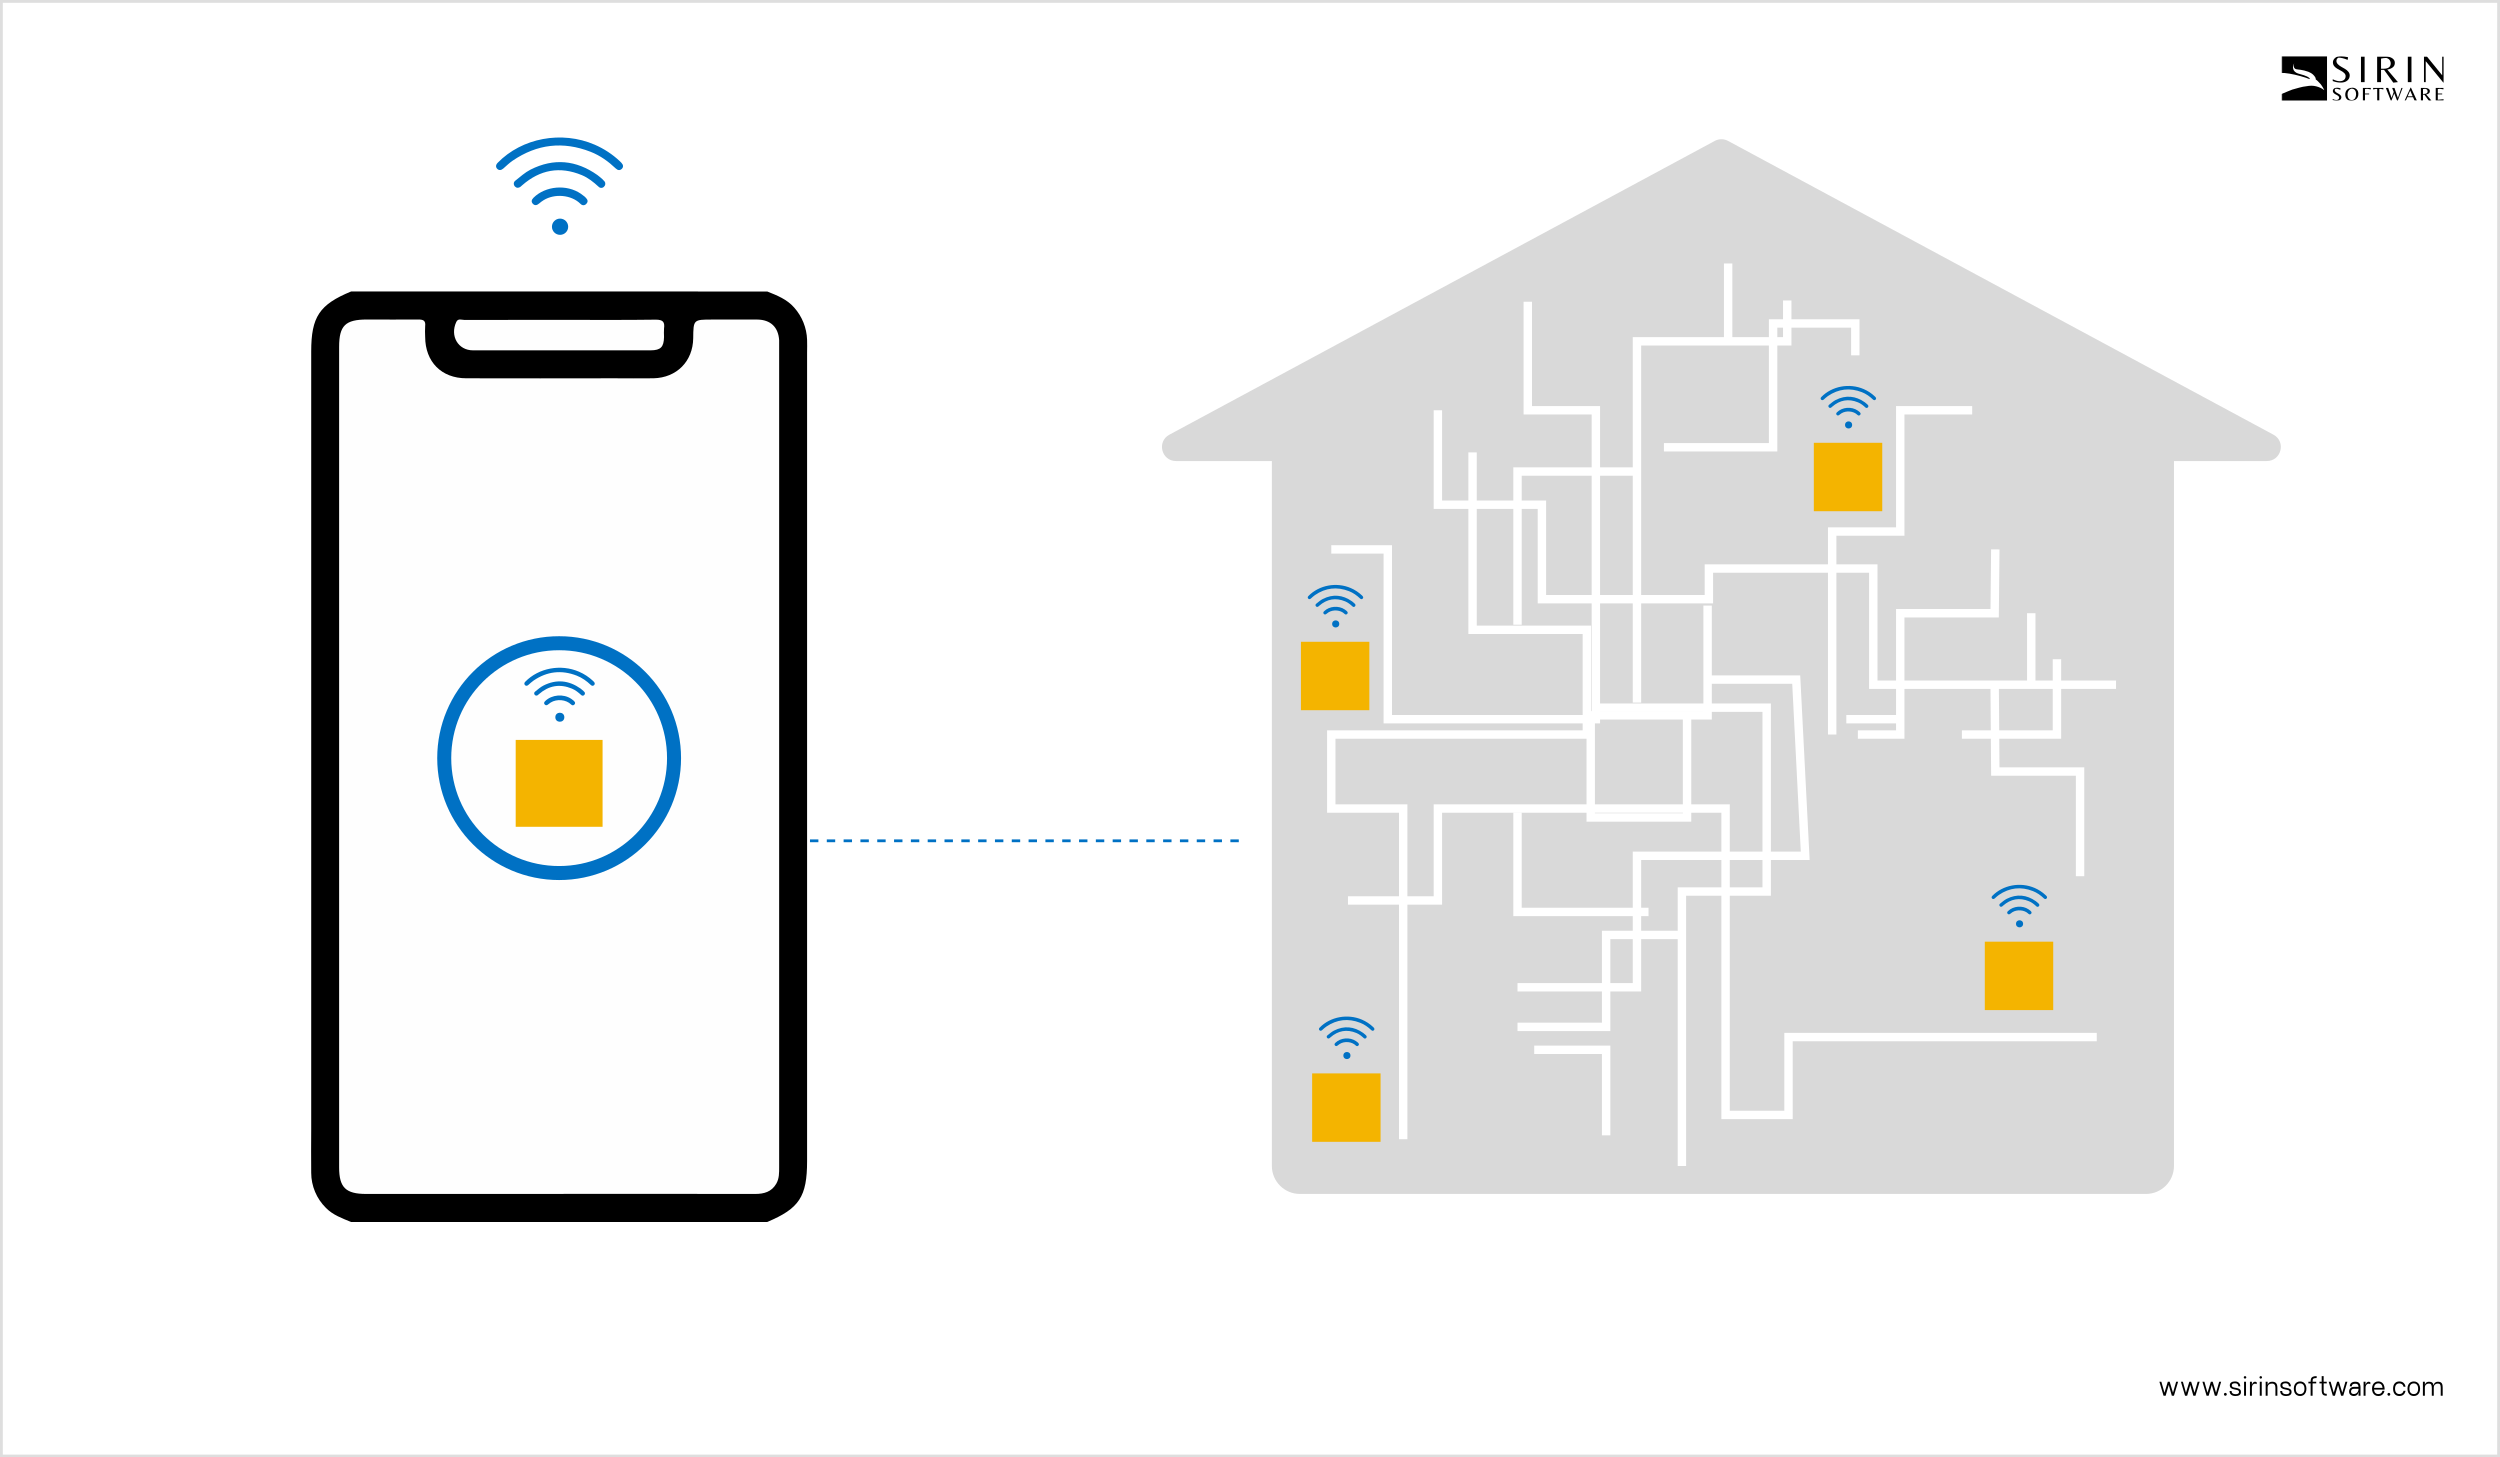
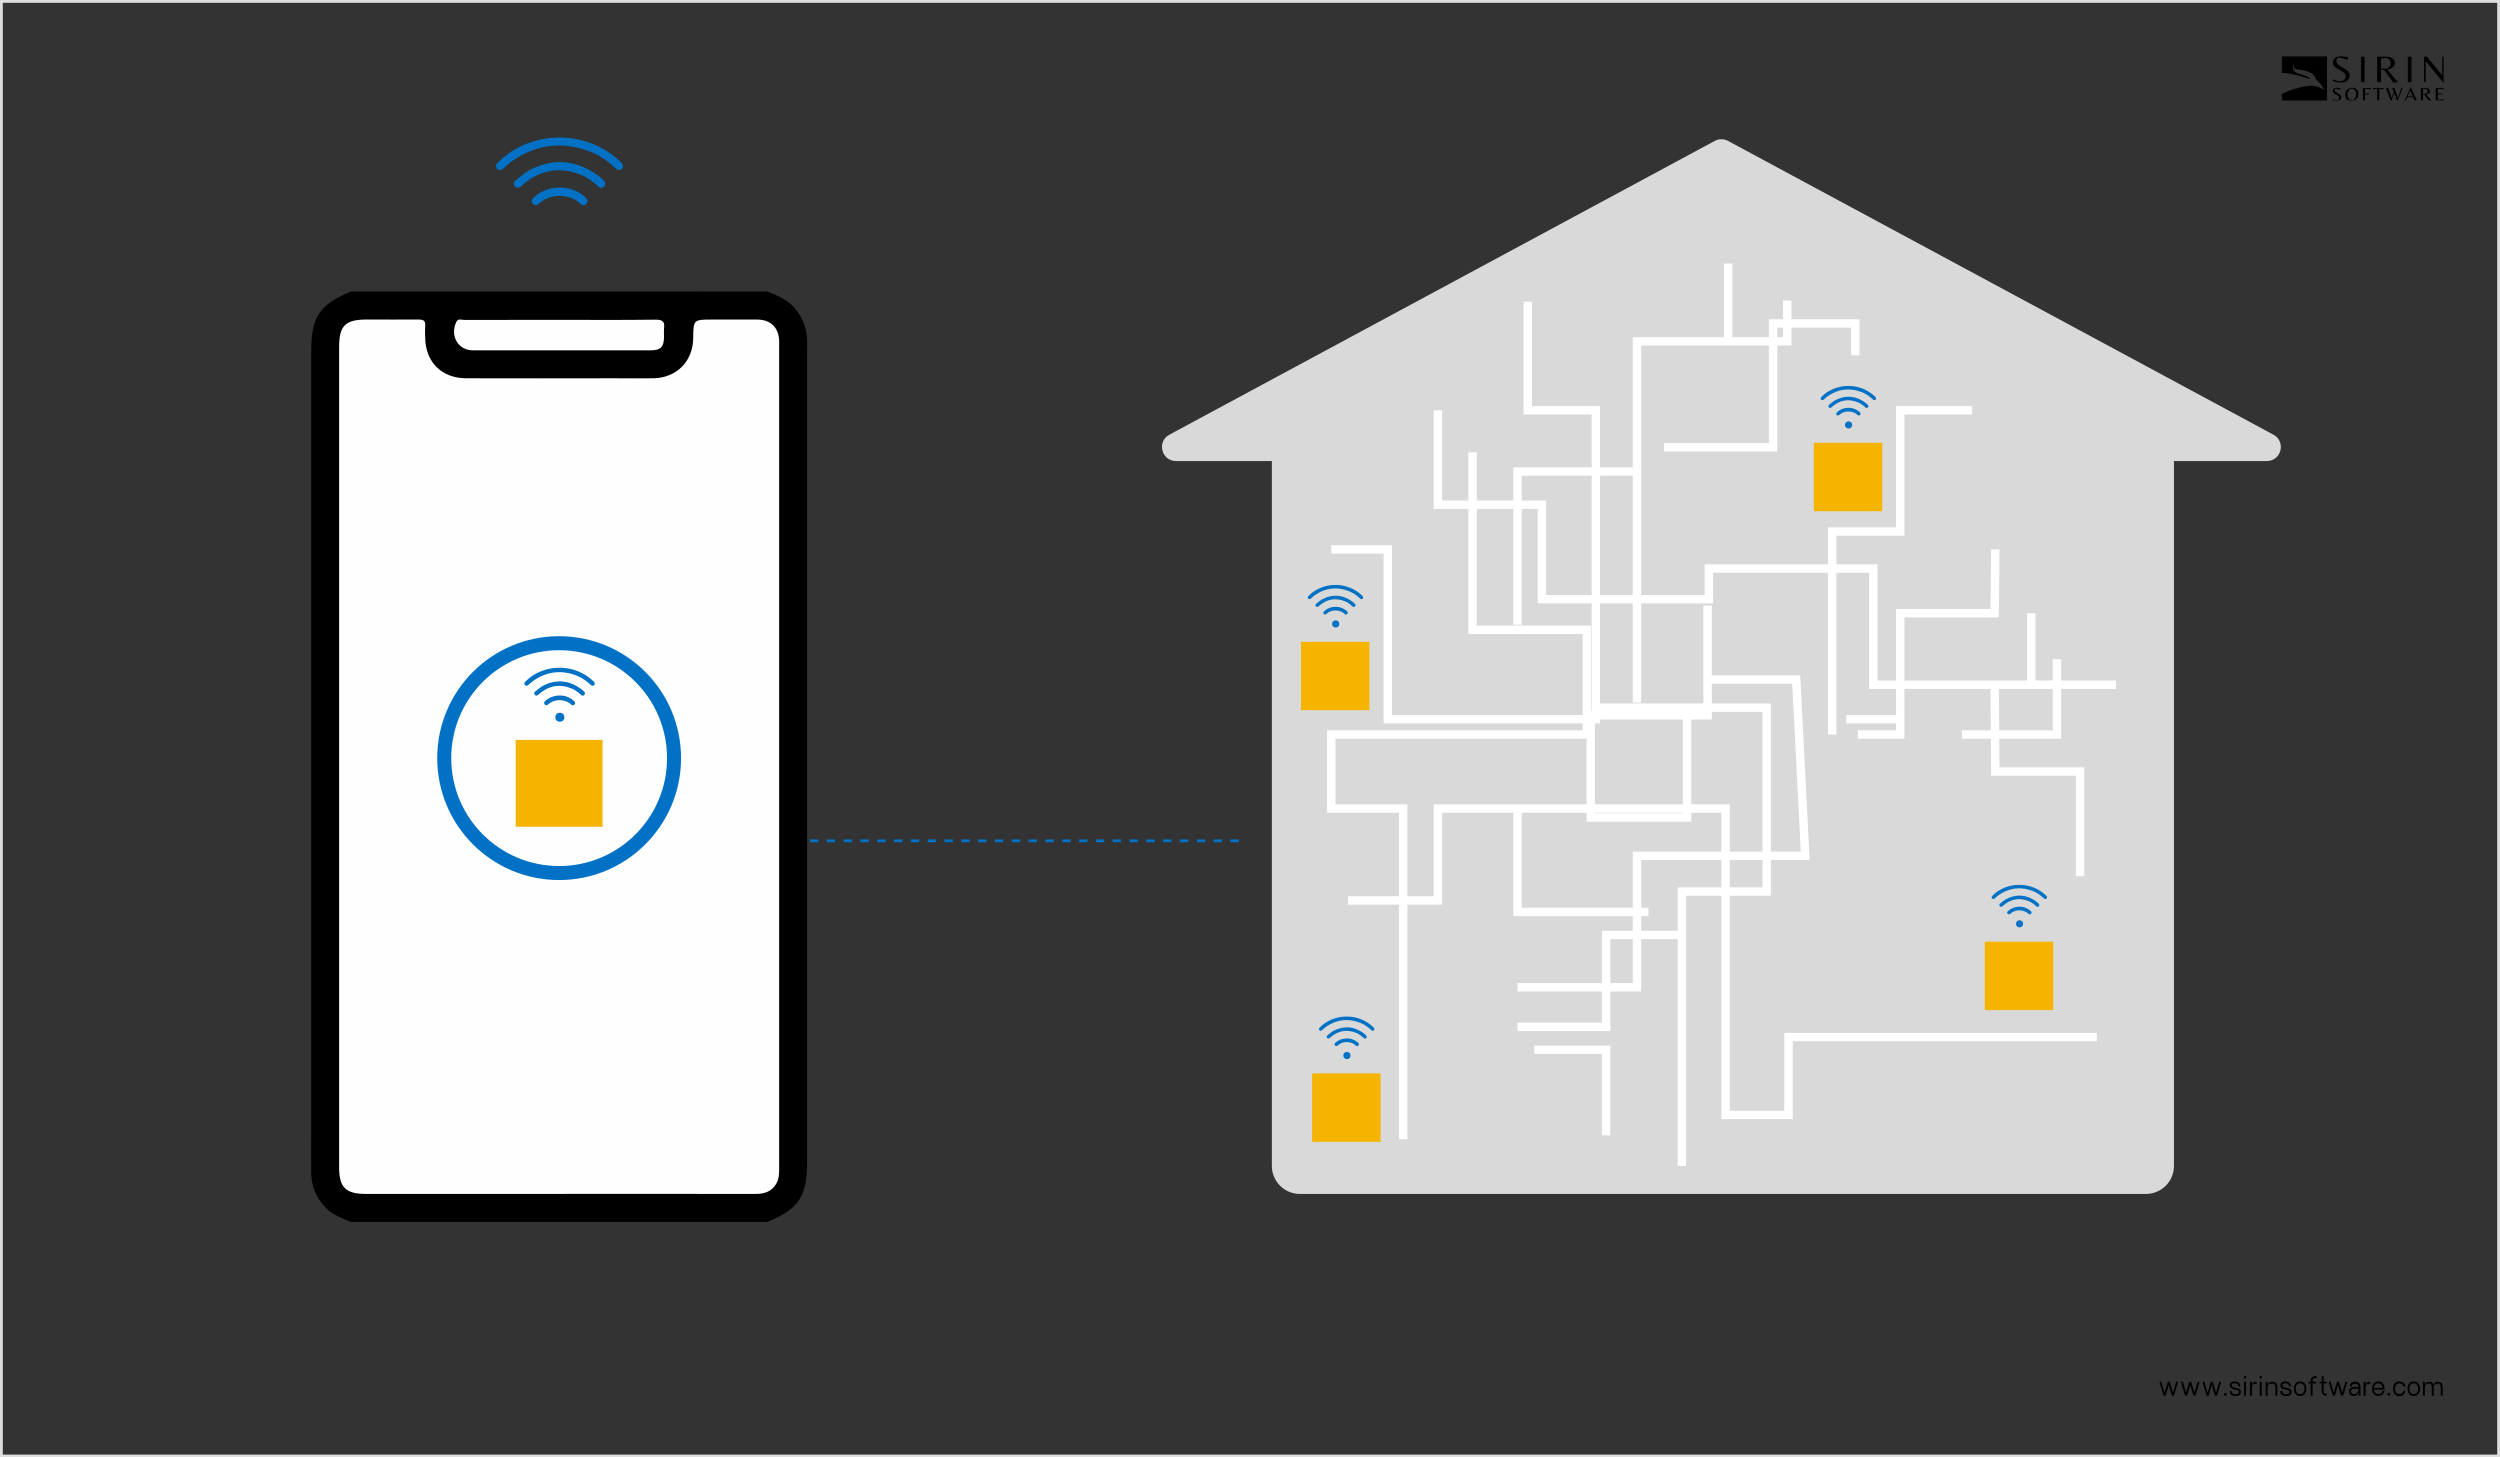
<svg xmlns="http://www.w3.org/2000/svg" width="892" height="520" viewBox="0 0 892 520" fill="none">
  <rect x="0" y="0" width="892" height="520" fill="#333333" stroke="none" />
-   <rect x="0.5" y="0.5" width="891" height="519" fill="white" />
  <rect x="0.5" y="0.5" width="891" height="519" stroke="#DEDEDE" />
  <g clip-path="url(#clip0_1203_2793)">
    <mask id="mask0_1203_2793" style="mask-type:luminance" maskUnits="userSpaceOnUse" x="814" y="20" width="58" height="16">
      <path d="M872 20H814V36H872V20Z" fill="white" />
    </mask>
    <g mask="url(#mask0_1203_2793)">
      <path d="M833.634 21.751C833.634 22.155 833.793 22.533 834.115 22.881C834.446 23.223 834.841 23.524 835.306 23.792C835.777 24.051 836.245 24.316 836.707 24.593C837.168 24.86 837.56 25.19 837.882 25.587C838.213 25.981 838.378 26.418 838.378 26.898C838.378 27.652 838.092 28.268 837.516 28.745C836.949 29.222 836.178 29.462 835.207 29.462C834.236 29.462 833.271 29.284 832.319 28.923V28.274C833.281 28.742 834.099 28.976 834.768 28.976C835.436 28.976 835.978 28.816 836.353 28.492C836.732 28.169 836.92 27.726 836.92 27.154C836.92 26.769 836.764 26.418 836.452 26.107C836.14 25.784 835.764 25.51 835.318 25.279C834.876 25.039 834.43 24.796 833.988 24.549C833.545 24.3 833.166 23.989 832.854 23.611C832.542 23.226 832.386 22.764 832.386 22.219C832.386 21.674 832.631 21.173 833.125 20.705C833.625 20.234 834.363 20 835.347 20C835.99 20 836.802 20.142 837.783 20.428L837.643 21.367C836.369 20.834 835.277 20.566 834.373 20.566C833.882 20.797 833.637 21.191 833.637 21.751H833.634Z" fill="black" />
      <path d="M843.696 20.166V29.296H842.394V20.166H843.696Z" fill="black" />
      <path d="M849.552 24.937V29.296H848.163V20.166H851.223C852.175 20.166 852.955 20.372 853.561 20.788C854.175 21.2 854.481 21.748 854.481 22.429C854.481 23.109 854.236 23.632 853.745 24.029C853.264 24.414 852.608 24.682 851.777 24.829L855.573 29.296L853.93 29.49L850.644 24.94H849.555L849.552 24.937ZM849.552 24.525H850.459C852.159 24.525 853.01 23.872 853.01 22.567C853.01 22.346 852.952 22.099 852.841 21.822C852.624 21.244 852.163 20.862 851.453 20.677C850.809 20.677 850.179 20.754 849.555 20.911V24.525H849.552Z" fill="black" />
      <path d="M860.41 20.166V29.296H859.107V20.166H860.41Z" fill="black" />
      <path d="M872 29.447H871.758L865.555 21.89H865.498V29.296H864.874V20.166H865.921L871.315 26.799H871.373V20.166H871.997V29.447H872Z" fill="black" />
      <path d="M835.388 34.695C835.388 35.07 835.242 35.381 834.949 35.618C834.663 35.858 834.271 35.975 833.784 35.975C833.297 35.975 832.816 35.886 832.335 35.708L832.316 35.701V35.317L832.36 35.338C832.832 35.566 833.239 35.677 833.564 35.677C833.889 35.677 834.15 35.6 834.331 35.449C834.513 35.295 834.605 35.086 834.605 34.818C834.605 34.636 834.529 34.473 834.379 34.329C834.226 34.172 834.042 34.039 833.825 33.928C833.59 33.805 833.376 33.688 833.163 33.575C832.94 33.451 832.749 33.294 832.593 33.11C832.43 32.916 832.351 32.682 832.351 32.408C832.351 32.134 832.478 31.881 832.727 31.645C832.981 31.411 833.357 31.294 833.851 31.294C834.169 31.294 834.583 31.364 835.07 31.506L835.096 31.512L835.016 32.035L834.978 32.02C834.354 31.765 833.815 31.635 833.373 31.632C833.144 31.743 833.035 31.918 833.035 32.18C833.035 32.371 833.112 32.55 833.265 32.713C833.427 32.876 833.621 33.023 833.851 33.15C834.073 33.273 834.306 33.402 834.548 33.541C834.78 33.673 834.978 33.836 835.137 34.033C835.306 34.23 835.392 34.452 835.392 34.692L835.388 34.695Z" fill="black" />
      <path d="M840.862 31.885C840.458 31.497 839.942 31.297 839.327 31.297C838.843 31.297 838.388 31.407 837.968 31.623C837.742 31.746 837.538 31.9 837.363 32.078C837.191 32.263 837.051 32.5 836.942 32.789C836.837 33.073 836.786 33.402 836.786 33.756C836.786 34.446 836.987 34.993 837.385 35.387C837.786 35.775 838.302 35.975 838.91 35.975C839.518 35.975 840.085 35.797 840.588 35.443C840.853 35.261 841.063 35.003 841.225 34.67C841.387 34.338 841.467 33.941 841.467 33.501C841.467 32.811 841.263 32.266 840.862 31.881V31.885ZM839.117 35.692C838.856 35.692 838.624 35.64 838.42 35.535C838.219 35.424 838.06 35.27 837.942 35.083C837.71 34.704 837.595 34.224 837.595 33.657C837.595 33.196 837.713 32.777 837.939 32.408C838.171 32.045 838.509 31.783 838.952 31.632C839.572 31.632 840.021 31.838 840.292 32.232C840.537 32.589 840.658 33.07 840.658 33.654C840.658 34.132 840.537 34.584 840.305 35.003C840.19 35.209 840.028 35.375 839.824 35.501C839.617 35.627 839.381 35.692 839.117 35.692Z" fill="black" />
      <path d="M843.83 31.789V33.371H845.317V33.685H843.83V35.892H843.081V31.377H845.896V31.894L844.556 31.678C844.336 31.678 844.091 31.715 843.827 31.786L843.83 31.789Z" fill="black" />
      <path d="M850.402 31.38L850.364 31.925L849.37 31.706C849.23 31.706 849.077 31.724 848.934 31.755V35.895H848.186V31.755C848.036 31.724 847.89 31.706 847.74 31.706L846.762 31.925L846.715 31.38H850.405H850.402Z" fill="black" />
      <path d="M857.248 31.38L855.477 36H855.321L855.315 35.978L854.267 33.294L853.233 36H853.08L853.07 35.978L851.274 31.38H852.109L852.115 31.401L853.325 34.963L854.079 32.808L853.519 31.38H854.35L855.567 34.963L856.824 31.38H857.248Z" fill="black" />
      <path d="M860.082 31.269L857.983 35.852L857.964 35.895H858.413L858.932 34.686H860.983L861.508 35.895H862.346L860.231 31.269H860.082ZM859.066 34.369L859.961 32.3L860.84 34.369H859.063H859.066Z" fill="black" />
      <path d="M865.66 33.707C866.049 33.63 866.367 33.501 866.597 33.319C866.848 33.119 866.972 32.851 866.972 32.513C866.972 32.174 866.813 31.894 866.504 31.684C866.202 31.478 865.801 31.38 865.326 31.38H863.775V35.895H864.527V33.772H865.02L866.644 35.978L866.654 35.994L867.545 35.889L865.657 33.707H865.66ZM864.527 31.795C864.823 31.724 865.129 31.688 865.434 31.688C865.769 31.774 865.995 31.958 866.097 32.226C866.154 32.359 866.179 32.476 866.179 32.577C866.179 33.202 865.778 33.504 864.947 33.504H864.527V31.792V31.795Z" fill="black" />
      <path d="M872 35.381L871.92 35.895H869.067V31.38H871.955L871.876 31.894L870.535 31.681C870.319 31.681 870.077 31.718 869.812 31.789V33.371H871.373V33.685H869.812V35.587L871.997 35.378L872 35.381Z" fill="black" />
      <path fill-rule="evenodd" clip-rule="evenodd" d="M830.281 20H814V26.027C814.988 26.027 815.278 26.03 816.875 26.275C819.051 26.609 822.604 27.59 824.092 28.237C824.218 28.03 824.028 27.747 823.161 27.295C822.552 26.978 821.662 26.725 820.882 26.503C820.275 26.33 819.735 26.177 819.447 26.027C817.469 24.996 818.234 23.02 818.612 22.579C818.493 22.727 818.149 23.68 818.685 24.326C818.994 24.698 819.332 24.733 820.006 24.803C820.5 24.855 821.176 24.925 822.153 25.161C824.461 25.72 825.188 26.428 825.708 27.054C826.228 27.68 826.284 28.017 826.237 28.297C826.546 28.535 827.321 29.199 827.945 29.951C828.568 30.702 829.125 31.754 829.325 32.186C828.52 31.53 826.286 30.302 823.796 30.642C821.644 30.936 821.419 30.996 820.578 31.22C820.447 31.255 820.3 31.294 820.128 31.339C817.877 31.925 817.627 32.032 816.412 32.552C815.879 32.781 815.158 33.089 814 33.553V36H830.281V20Z" fill="black" />
    </g>
  </g>
  <path d="M776.45 493H777.15L775.66 498H774.91L773.81 494.14L772.7 498H771.95L770.47 493H771.17L772.25 496.83L772.28 496.91L773.48 493H774.13L775.32 496.9L775.35 496.83L776.45 493ZM784.128 493H784.828L783.338 498H782.588L781.488 494.14L780.378 498H779.628L778.148 493H778.848L779.928 496.83L779.958 496.91L781.158 493H781.808L782.998 496.9L783.028 496.83L784.128 493ZM791.806 493H792.506L791.016 498H790.266L789.166 494.14L788.056 498H787.306L785.826 493H786.526L787.606 496.83L787.636 496.91L788.836 493H789.486L790.676 496.9L790.706 496.83L791.806 493ZM794.004 498C793.864 498 793.744 497.95 793.644 497.85C793.551 497.75 793.504 497.63 793.504 497.49C793.504 497.35 793.551 497.23 793.644 497.13C793.744 497.03 793.864 496.98 794.004 496.98C794.151 496.98 794.271 497.03 794.364 497.13C794.464 497.23 794.514 497.35 794.514 497.49C794.514 497.63 794.464 497.75 794.364 497.85C794.271 497.95 794.151 498 794.004 498ZM796.218 496.3C796.218 496.667 796.338 496.95 796.578 497.15C796.825 497.35 797.181 497.45 797.648 497.45C798.468 497.45 798.878 497.193 798.878 496.68C798.878 496.427 798.805 496.247 798.658 496.14C798.511 496.033 798.245 495.943 797.858 495.87L797.348 495.77C796.755 495.67 796.315 495.503 796.028 495.27C795.741 495.03 795.598 494.697 795.598 494.27C795.598 493.83 795.765 493.493 796.098 493.26C796.438 493.02 796.888 492.9 797.448 492.9C798.041 492.9 798.501 493.06 798.828 493.38C799.161 493.693 799.328 494.117 799.328 494.65H798.628C798.628 493.917 798.235 493.55 797.448 493.55C796.681 493.55 796.298 493.79 796.298 494.27C796.298 494.517 796.381 494.707 796.548 494.84C796.715 494.967 796.981 495.06 797.348 495.12L797.838 495.2C798.451 495.3 798.895 495.463 799.168 495.69C799.441 495.91 799.578 496.24 799.578 496.68C799.578 497.153 799.405 497.51 799.058 497.75C798.718 497.983 798.248 498.1 797.648 498.1C796.968 498.1 796.441 497.943 796.068 497.63C795.701 497.317 795.518 496.873 795.518 496.3H796.218ZM801.029 491.89C800.909 491.89 800.802 491.847 800.709 491.76C800.622 491.673 800.579 491.567 800.579 491.44C800.579 491.32 800.622 491.217 800.709 491.13C800.802 491.043 800.909 491 801.029 491C801.149 491 801.252 491.043 801.339 491.13C801.432 491.217 801.479 491.32 801.479 491.44C801.479 491.567 801.432 491.673 801.339 491.76C801.252 491.847 801.149 491.89 801.029 491.89ZM800.679 493H801.379V498H800.679V493ZM804.549 493C804.689 493 804.802 493.013 804.889 493.04C804.975 493.06 805.075 493.107 805.189 493.18V493.88C805.082 493.807 804.982 493.76 804.889 493.74C804.795 493.713 804.682 493.7 804.549 493.7C804.375 493.7 804.205 493.753 804.039 493.86C803.879 493.96 803.745 494.12 803.639 494.34C803.532 494.553 803.479 494.823 803.479 495.15V498H802.779V493H803.479V494.13C803.579 493.777 803.725 493.5 803.919 493.3C804.112 493.1 804.322 493 804.549 493ZM806.639 491.89C806.519 491.89 806.412 491.847 806.319 491.76C806.232 491.673 806.189 491.567 806.189 491.44C806.189 491.32 806.232 491.217 806.319 491.13C806.412 491.043 806.519 491 806.639 491C806.759 491 806.862 491.043 806.949 491.13C807.042 491.217 807.089 491.32 807.089 491.44C807.089 491.567 807.042 491.673 806.949 491.76C806.862 491.847 806.759 491.89 806.639 491.89ZM806.289 493H806.989V498H806.289V493ZM810.699 493C811.345 493 811.819 493.173 812.119 493.52C812.419 493.867 812.569 494.41 812.569 495.15V498H811.869V495.15C811.869 494.643 811.765 494.267 811.559 494.02C811.352 493.773 811.065 493.65 810.699 493.65C810.212 493.65 809.822 493.767 809.529 494C809.235 494.233 809.089 494.617 809.089 495.15V498H808.389V493H809.089V494.12C809.309 493.373 809.845 493 810.699 493ZM814.267 496.3C814.267 496.667 814.387 496.95 814.627 497.15C814.873 497.35 815.23 497.45 815.697 497.45C816.517 497.45 816.927 497.193 816.927 496.68C816.927 496.427 816.853 496.247 816.707 496.14C816.56 496.033 816.293 495.943 815.907 495.87L815.397 495.77C814.803 495.67 814.363 495.503 814.077 495.27C813.79 495.03 813.647 494.697 813.647 494.27C813.647 493.83 813.813 493.493 814.147 493.26C814.487 493.02 814.937 492.9 815.497 492.9C816.09 492.9 816.55 493.06 816.877 493.38C817.21 493.693 817.377 494.117 817.377 494.65H816.677C816.677 493.917 816.283 493.55 815.497 493.55C814.73 493.55 814.347 493.79 814.347 494.27C814.347 494.517 814.43 494.707 814.597 494.84C814.763 494.967 815.03 495.06 815.397 495.12L815.887 495.2C816.5 495.3 816.943 495.463 817.217 495.69C817.49 495.91 817.627 496.24 817.627 496.68C817.627 497.153 817.453 497.51 817.107 497.75C816.767 497.983 816.297 498.1 815.697 498.1C815.017 498.1 814.49 497.943 814.117 497.63C813.75 497.317 813.567 496.873 813.567 496.3H814.267ZM820.682 498.1C820.229 498.1 819.832 497.993 819.492 497.78C819.152 497.567 818.889 497.263 818.702 496.87C818.522 496.477 818.432 496.02 818.432 495.5C818.432 494.98 818.522 494.523 818.702 494.13C818.889 493.737 819.152 493.433 819.492 493.22C819.832 493.007 820.229 492.9 820.682 492.9C821.136 492.9 821.532 493.007 821.872 493.22C822.212 493.433 822.472 493.737 822.652 494.13C822.839 494.523 822.932 494.98 822.932 495.5C822.932 496.02 822.839 496.477 822.652 496.87C822.472 497.263 822.212 497.567 821.872 497.78C821.532 497.993 821.136 498.1 820.682 498.1ZM820.682 497.41C821.162 497.41 821.539 497.25 821.812 496.93C822.092 496.61 822.232 496.133 822.232 495.5C822.232 494.867 822.092 494.39 821.812 494.07C821.539 493.75 821.162 493.59 820.682 493.59C820.202 493.59 819.822 493.75 819.542 494.07C819.269 494.39 819.132 494.867 819.132 495.5C819.132 496.133 819.269 496.61 819.542 496.93C819.822 497.25 820.202 497.41 820.682 497.41ZM826.58 491.69C826.113 491.69 825.777 491.733 825.57 491.82C825.37 491.9 825.247 492.023 825.2 492.19C825.153 492.357 825.13 492.627 825.13 493H826.43V493.6H825.13V498H824.43V493.6H823.63V493H824.43C824.437 492.513 824.493 492.13 824.6 491.85C824.707 491.57 824.913 491.36 825.22 491.22C825.527 491.073 825.98 491 826.58 491V491.69ZM829.078 493.6V496C829.078 496.393 829.108 496.68 829.168 496.86C829.228 497.04 829.331 497.16 829.478 497.22C829.631 497.28 829.864 497.31 830.178 497.31V498C829.731 498 829.378 497.94 829.118 497.82C828.864 497.7 828.678 497.497 828.558 497.21C828.444 496.917 828.384 496.513 828.378 496V493.6H827.578V493H828.378V491H829.078V493H830.178V493.6H829.078ZM836.851 493H837.551L836.061 498H835.311L834.211 494.14L833.101 498H832.351L830.871 493H831.571L832.651 496.83L832.681 496.91L833.881 493H834.531L835.721 496.9L835.751 496.83L836.851 493ZM840.359 493C841.012 493 841.485 493.163 841.779 493.49C842.079 493.817 842.229 494.37 842.229 495.15V498H841.529V496.63C841.415 497.157 841.215 497.533 840.929 497.76C840.649 497.987 840.295 498.1 839.869 498.1C839.355 498.1 838.939 497.953 838.619 497.66C838.305 497.367 838.149 496.987 838.149 496.52C838.149 496.207 838.219 495.923 838.359 495.67C838.505 495.41 838.709 495.207 838.969 495.06C839.235 494.907 839.535 494.83 839.869 494.83H841.519C841.485 494.39 841.379 494.093 841.199 493.94C841.019 493.787 840.739 493.71 840.359 493.71C839.532 493.71 839.119 494.023 839.119 494.65H838.419C838.419 494.117 838.592 493.71 838.939 493.43C839.285 493.143 839.759 493 840.359 493ZM839.869 497.39C840.175 497.39 840.455 497.313 840.709 497.16C840.962 497 841.162 496.78 841.309 496.5C841.455 496.213 841.529 495.89 841.529 495.53H839.869C839.515 495.53 839.255 495.62 839.089 495.8C838.929 495.98 838.849 496.22 838.849 496.52C838.849 497.1 839.189 497.39 839.869 497.39ZM845.097 493C845.237 493 845.35 493.013 845.437 493.04C845.524 493.06 845.624 493.107 845.737 493.18V493.88C845.63 493.807 845.53 493.76 845.437 493.74C845.344 493.713 845.23 493.7 845.097 493.7C844.924 493.7 844.754 493.753 844.587 493.86C844.427 493.96 844.294 494.12 844.187 494.34C844.08 494.553 844.027 494.823 844.027 495.15V498H843.327V493H844.027V494.13C844.127 493.777 844.274 493.5 844.467 493.3C844.66 493.1 844.87 493 845.097 493ZM847.047 495.82C847.094 496.347 847.254 496.743 847.527 497.01C847.8 497.277 848.154 497.41 848.587 497.41C848.967 497.41 849.284 497.313 849.537 497.12C849.79 496.92 849.964 496.627 850.057 496.24H850.777C850.677 496.807 850.43 497.26 850.037 497.6C849.65 497.933 849.167 498.1 848.587 498.1C848.134 498.1 847.737 497.993 847.397 497.78C847.057 497.567 846.794 497.263 846.607 496.87C846.427 496.477 846.337 496.02 846.337 495.5C846.337 494.98 846.427 494.523 846.607 494.13C846.794 493.737 847.057 493.433 847.397 493.22C847.737 493.007 848.134 492.9 848.587 492.9C849.287 492.9 849.837 493.153 850.237 493.66C850.637 494.16 850.837 494.88 850.837 495.82H847.047ZM850.097 495.18C849.97 494.12 849.467 493.59 848.587 493.59C848.154 493.59 847.8 493.723 847.527 493.99C847.254 494.257 847.094 494.653 847.047 495.18H850.097ZM852.337 498C852.197 498 852.077 497.95 851.977 497.85C851.884 497.75 851.837 497.63 851.837 497.49C851.837 497.35 851.884 497.23 851.977 497.13C852.077 497.03 852.197 496.98 852.337 496.98C852.484 496.98 852.604 497.03 852.697 497.13C852.797 497.23 852.847 497.35 852.847 497.49C852.847 497.63 852.797 497.75 852.697 497.85C852.604 497.95 852.484 498 852.337 498ZM856.102 498.1C855.402 498.1 854.852 497.873 854.452 497.42C854.052 496.967 853.852 496.327 853.852 495.5C853.852 494.673 854.052 494.033 854.452 493.58C854.852 493.127 855.402 492.9 856.102 492.9C856.695 492.9 857.182 493.063 857.562 493.39C857.942 493.71 858.185 494.173 858.292 494.78H857.592C857.498 494.387 857.322 494.093 857.062 493.9C856.808 493.7 856.488 493.6 856.102 493.6C855.622 493.6 855.242 493.76 854.962 494.08C854.688 494.4 854.552 494.873 854.552 495.5C854.552 496.127 854.688 496.6 854.962 496.92C855.242 497.24 855.622 497.4 856.102 497.4C856.488 497.4 856.808 497.303 857.062 497.11C857.322 496.917 857.498 496.627 857.592 496.24H858.292C858.178 496.84 857.932 497.3 857.552 497.62C857.178 497.94 856.695 498.1 856.102 498.1ZM861.241 498.1C860.787 498.1 860.391 497.993 860.051 497.78C859.711 497.567 859.447 497.263 859.261 496.87C859.081 496.477 858.991 496.02 858.991 495.5C858.991 494.98 859.081 494.523 859.261 494.13C859.447 493.737 859.711 493.433 860.051 493.22C860.391 493.007 860.787 492.9 861.241 492.9C861.694 492.9 862.091 493.007 862.431 493.22C862.771 493.433 863.031 493.737 863.211 494.13C863.397 494.523 863.491 494.98 863.491 495.5C863.491 496.02 863.397 496.477 863.211 496.87C863.031 497.263 862.771 497.567 862.431 497.78C862.091 497.993 861.694 498.1 861.241 498.1ZM861.241 497.41C861.721 497.41 862.097 497.25 862.371 496.93C862.651 496.61 862.791 496.133 862.791 495.5C862.791 494.867 862.651 494.39 862.371 494.07C862.097 493.75 861.721 493.59 861.241 493.59C860.761 493.59 860.381 493.75 860.101 494.07C859.827 494.39 859.691 494.867 859.691 495.5C859.691 496.133 859.827 496.61 860.101 496.93C860.381 497.25 860.761 497.41 861.241 497.41ZM869.831 493C870.271 493 870.614 493.07 870.861 493.21C871.108 493.35 871.284 493.573 871.391 493.88C871.498 494.187 871.551 494.61 871.551 495.15V498H870.851V495.15C870.851 494.59 870.771 494.2 870.611 493.98C870.458 493.76 870.198 493.65 869.831 493.65C869.418 493.65 869.071 493.77 868.791 494.01C868.511 494.243 868.371 494.623 868.371 495.15V498H867.671V495.15C867.671 494.597 867.588 494.21 867.421 493.99C867.261 493.763 867.004 493.65 866.651 493.65C866.238 493.65 865.891 493.77 865.611 494.01C865.331 494.243 865.191 494.623 865.191 495.15V498H864.491V493H865.191V494.11C865.411 493.37 865.898 493 866.651 493C867.158 493 867.541 493.103 867.801 493.31C868.068 493.517 868.238 493.857 868.311 494.33C868.404 493.87 868.581 493.533 868.841 493.32C869.108 493.107 869.438 493 869.831 493Z" fill="black" />
  <path d="M289 300H443" stroke="#0071C4" stroke-dasharray="3 3" />
  <path d="M273.77 104.009C277.252 105.41 280.734 106.75 283.346 109.717C286.193 112.907 287.828 116.984 287.969 121.245C288.039 122.75 287.969 124.272 287.969 125.786V414.258C287.969 426.962 285.201 431.191 273.744 436H125.238C122.069 434.668 118.822 433.553 116.306 430.993C114.644 429.352 113.323 427.403 112.419 425.256C111.515 423.108 111.046 420.806 111.039 418.478C110.952 413.289 111.039 408.1 111.039 402.911C111.039 310.406 111.039 217.907 111.039 125.414C111.039 113.046 113.955 108.662 125.273 104L273.77 104.009Z" fill="black" />
  <path d="M121 269.659V123.789C121 116.169 123.215 114.002 130.953 114.002C137.08 114.002 143.207 114.063 149.291 114.002C151.103 114.002 151.917 114.444 151.698 116.342C151.628 117.639 151.628 118.938 151.698 120.235C151.742 129.077 157.475 134.972 166.386 134.972C183.954 135.05 201.522 134.972 219.099 134.972C223.79 134.972 228.482 135.05 233.174 134.972C241.463 134.781 247.24 128.904 247.337 120.668C247.407 114.019 247.407 114.019 254.173 114.019C259.521 114.019 264.87 113.976 270.218 114.019C274.945 114.071 277.719 116.75 278 121.405C278 122.159 278 122.922 278 123.676C278 221.241 278 318.811 278 416.386C278 418.45 278.052 420.513 276.958 422.376C275.269 425.255 272.625 426 269.456 426C239.777 425.954 210.094 425.954 180.409 426H130.629C123.355 426 121 423.694 121 416.534V269.659Z" fill="#FEFEFE" />
  <path d="M200.142 114.126C211.447 114.126 222.69 114.216 233.968 114.055C236.49 114.055 237.264 114.813 236.925 117.24C236.872 118.241 236.872 119.244 236.925 120.246C236.855 123.814 235.751 124.973 232.186 125C226.333 125 220.473 125 214.62 125H168.743C163.473 125 160.473 119.889 162.795 114.885C163.438 113.502 164.708 114.153 165.673 114.153C177.16 114.109 188.655 114.126 200.142 114.126Z" fill="#FEFEFE" />
  <circle cx="199.5" cy="270.5" r="41" stroke="#0071C4" stroke-width="5" />
  <path d="M221.132 57.498L221.701 58.067C222.434 58.818 222.493 59.636 221.844 60.255C221.194 60.874 220.449 60.82 219.72 60.125C217.07 57.606 214.133 55.496 210.719 54.16C200.908 50.328 191.643 51.384 182.922 57.327C181.72 58.148 180.674 59.174 179.575 60.131C178.818 60.79 178.054 60.863 177.445 60.271C176.8 59.643 176.848 58.827 177.575 58.083C186.232 49.196 200.411 46.538 212.174 51.618C215.478 53.045 218.509 55.035 221.132 57.498Z" fill="#0071C4" />
  <path d="M215.044 64.059C215.267 64.256 215.478 64.466 215.675 64.69C215.9 64.972 216.007 65.331 215.974 65.691C215.941 66.051 215.769 66.384 215.496 66.62C215.374 66.751 215.226 66.856 215.062 66.928C214.897 67.001 214.72 67.038 214.54 67.039C214.361 67.04 214.183 67.004 214.018 66.933C213.853 66.862 213.704 66.759 213.581 66.628C211.774 64.974 209.88 63.437 207.599 62.489C199.767 59.238 192.683 60.535 186.332 66.091C186.129 66.266 185.937 66.455 185.729 66.622C185.058 67.155 184.272 67.121 183.734 66.543C183.196 65.964 183.137 65.038 183.842 64.485C185.608 63.096 187.31 61.526 189.287 60.524C197.575 56.328 205.572 57.114 213.138 62.443C213.816 62.919 214.421 63.501 215.062 64.03L215.044 64.059Z" fill="#0071C4" />
  <path d="M208.601 70.147C208.851 70.397 208.976 70.522 209.107 70.653C209.78 71.36 209.831 72.052 209.235 72.698C208.615 73.37 207.808 73.42 207.12 72.735C203.809 69.441 197.862 69.021 193.963 71.425C193.408 71.766 192.882 72.153 192.391 72.582C191.536 73.329 190.772 73.398 190.131 72.717C189.49 72.035 189.594 71.303 190.367 70.541C194.637 66.311 202.228 65.674 207.252 69.129C207.764 69.486 208.24 69.874 208.601 70.147Z" fill="#0071C4" />
-   <circle cx="199.829" cy="80.897" r="2.897" fill="#0071C4" />
  <path d="M211.569 242.928L211.885 243.243C212.292 243.66 212.324 244.114 211.964 244.457C211.604 244.801 211.19 244.771 210.786 244.385C209.315 242.988 207.686 241.817 205.791 241.076C200.348 238.95 195.208 239.536 190.369 242.833C189.702 243.289 189.122 243.858 188.512 244.388C188.092 244.754 187.668 244.795 187.33 244.466C186.973 244.118 186.999 243.665 187.402 243.252C192.206 238.321 200.073 236.847 206.599 239.665C208.432 240.457 210.114 241.561 211.569 242.928Z" fill="#0071C4" />
  <path d="M208.191 246.568C208.315 246.677 208.432 246.794 208.541 246.918C208.666 247.075 208.726 247.274 208.707 247.473C208.689 247.673 208.594 247.858 208.442 247.989C208.374 248.062 208.292 248.12 208.201 248.16C208.11 248.2 208.011 248.221 207.912 248.221C207.812 248.222 207.714 248.202 207.622 248.163C207.531 248.123 207.448 248.066 207.38 247.993C206.377 247.075 205.326 246.223 204.061 245.697C199.715 243.893 195.785 244.613 192.261 247.695C192.149 247.792 192.042 247.897 191.927 247.99C191.554 248.286 191.118 248.267 190.819 247.946C190.521 247.625 190.488 247.111 190.879 246.804C191.859 246.034 192.804 245.162 193.901 244.606C198.499 242.279 202.936 242.715 207.134 245.671C207.51 245.935 207.846 246.258 208.201 246.552L208.191 246.568Z" fill="#0071C4" />
  <path d="M204.617 249.946C204.755 250.084 204.824 250.154 204.897 250.227C205.271 250.619 205.299 251.003 204.969 251.361C204.624 251.734 204.177 251.762 203.795 251.382C201.958 249.554 198.658 249.321 196.495 250.655C196.187 250.844 195.895 251.059 195.623 251.297C195.148 251.711 194.724 251.75 194.369 251.372C194.013 250.993 194.071 250.587 194.5 250.164C196.869 247.818 201.081 247.464 203.868 249.381C204.152 249.579 204.416 249.794 204.617 249.946Z" fill="#0071C4" />
  <circle cx="199.749" cy="255.91" r="1.607" fill="#0071C4" />
  <rect x="184" y="264" width="31" height="31" fill="#F4B400" />
  <path fill-rule="evenodd" clip-rule="evenodd" d="M616.569 50.277C615.089 49.48 613.307 49.48 611.827 50.277L417.23 155.098C412.657 157.561 414.407 164.5 419.601 164.5H453.8V416C453.8 421.523 458.277 426 463.8 426H765.672C771.195 426 775.672 421.523 775.672 416V164.5H808.795C813.989 164.5 815.739 157.561 811.166 155.098L616.569 50.277Z" fill="#D9D9D9" />
  <path d="M485.886 212.393L486.134 212.642C486.455 212.97 486.481 213.327 486.197 213.598C485.913 213.868 485.587 213.845 485.269 213.541C484.111 212.44 482.828 211.518 481.336 210.935C477.049 209.261 473.001 209.722 469.191 212.318C468.665 212.677 468.208 213.125 467.729 213.543C467.398 213.832 467.064 213.863 466.798 213.605C466.516 213.33 466.537 212.974 466.854 212.649C470.637 208.766 476.832 207.605 481.972 209.824C483.415 210.447 484.74 211.317 485.886 212.393Z" fill="#0071C4" />
  <path d="M483.226 215.26C483.323 215.346 483.415 215.438 483.501 215.535C483.6 215.659 483.647 215.816 483.632 215.973C483.618 216.13 483.543 216.275 483.423 216.379C483.37 216.436 483.305 216.482 483.233 216.514C483.162 216.545 483.084 216.561 483.006 216.562C482.927 216.562 482.85 216.546 482.778 216.516C482.705 216.485 482.641 216.439 482.587 216.382C481.797 215.659 480.969 214.988 479.973 214.574C476.551 213.153 473.456 213.72 470.681 216.147C470.592 216.224 470.508 216.307 470.417 216.38C470.124 216.613 469.781 216.598 469.545 216.345C469.31 216.092 469.284 215.688 469.593 215.446C470.364 214.839 471.108 214.153 471.972 213.715C475.593 211.882 479.087 212.225 482.393 214.554C482.689 214.762 482.954 215.016 483.234 215.247L483.226 215.26Z" fill="#0071C4" />
  <path d="M480.411 217.92C480.52 218.029 480.574 218.084 480.632 218.141C480.926 218.45 480.948 218.752 480.688 219.034C480.417 219.328 480.064 219.35 479.764 219.051C478.317 217.611 475.718 217.428 474.015 218.478C473.772 218.627 473.543 218.796 473.328 218.984C472.954 219.31 472.62 219.34 472.34 219.043C472.06 218.745 472.106 218.425 472.444 218.092C474.309 216.244 477.626 215.965 479.821 217.475C480.045 217.631 480.253 217.801 480.411 217.92Z" fill="#0071C4" />
  <circle cx="476.578" cy="222.617" r="1.266" fill="#0071C4" />
  <rect x="464.175" y="228.988" width="24.413" height="24.413" fill="#F4B400" />
  <path d="M668.886 141.393L669.134 141.642C669.455 141.97 669.481 142.327 669.197 142.598C668.913 142.868 668.587 142.845 668.269 142.541C667.111 141.44 665.828 140.518 664.336 139.935C660.05 138.261 656.001 138.722 652.191 141.318C651.665 141.677 651.208 142.125 650.729 142.543C650.398 142.832 650.064 142.863 649.798 142.605C649.516 142.33 649.537 141.974 649.854 141.649C653.637 137.766 659.832 136.605 664.972 138.824C666.415 139.447 667.74 140.317 668.886 141.393Z" fill="#0071C4" />
  <path d="M666.226 144.26C666.323 144.346 666.416 144.438 666.501 144.535C666.6 144.659 666.647 144.816 666.632 144.973C666.618 145.13 666.543 145.275 666.423 145.379C666.37 145.436 666.305 145.482 666.233 145.514C666.162 145.545 666.084 145.561 666.006 145.562C665.927 145.562 665.85 145.546 665.778 145.516C665.706 145.485 665.641 145.439 665.587 145.382C664.797 144.659 663.97 143.988 662.973 143.574C659.551 142.153 656.456 142.72 653.681 145.147C653.592 145.224 653.508 145.307 653.417 145.38C653.124 145.613 652.781 145.598 652.545 145.345C652.31 145.092 652.285 144.688 652.593 144.446C653.364 143.839 654.108 143.153 654.972 142.715C658.593 140.882 662.087 141.225 665.393 143.554C665.689 143.762 665.954 144.016 666.234 144.247L666.226 144.26Z" fill="#0071C4" />
  <path d="M663.411 146.92C663.52 147.029 663.574 147.084 663.632 147.141C663.926 147.45 663.948 147.752 663.688 148.034C663.417 148.328 663.064 148.35 662.764 148.051C661.317 146.611 658.718 146.428 657.015 147.478C656.772 147.627 656.543 147.796 656.328 147.984C655.954 148.31 655.621 148.34 655.34 148.043C655.06 147.745 655.106 147.425 655.444 147.092C657.309 145.244 660.626 144.965 662.821 146.475C663.045 146.631 663.253 146.801 663.411 146.92Z" fill="#0071C4" />
  <circle cx="659.578" cy="151.617" r="1.266" fill="#0071C4" />
  <rect x="647.175" y="157.988" width="24.413" height="24.413" fill="#F4B400" />
  <path d="M729.886 319.393L730.134 319.642C730.455 319.97 730.481 320.327 730.197 320.598C729.913 320.868 729.587 320.845 729.269 320.541C728.111 319.44 726.828 318.518 725.336 317.935C721.05 316.261 717.001 316.722 713.191 319.318C712.665 319.677 712.208 320.125 711.729 320.543C711.398 320.832 711.064 320.863 710.798 320.605C710.516 320.33 710.537 319.974 710.854 319.649C714.637 315.766 720.832 314.605 725.972 316.824C727.415 317.447 728.74 318.317 729.886 319.393Z" fill="#0071C4" />
  <path d="M727.226 322.26C727.323 322.346 727.416 322.438 727.501 322.535C727.6 322.659 727.647 322.816 727.632 322.973C727.618 323.13 727.543 323.275 727.423 323.379C727.37 323.436 727.305 323.482 727.233 323.514C727.162 323.545 727.084 323.561 727.006 323.562C726.927 323.562 726.85 323.546 726.778 323.516C726.706 323.485 726.641 323.439 726.587 323.382C725.797 322.659 724.97 321.988 723.973 321.574C720.551 320.153 717.456 320.72 714.681 323.147C714.592 323.224 714.508 323.307 714.417 323.38C714.124 323.613 713.781 323.598 713.545 323.345C713.31 323.092 713.285 322.688 713.593 322.446C714.364 321.839 715.108 321.153 715.972 320.715C719.593 318.882 723.087 319.225 726.393 321.554C726.689 321.762 726.954 322.016 727.234 322.247L727.226 322.26Z" fill="#0071C4" />
  <path d="M724.411 324.92C724.52 325.029 724.574 325.084 724.632 325.141C724.926 325.45 724.948 325.752 724.688 326.034C724.417 326.328 724.064 326.35 723.764 326.051C722.317 324.611 719.718 324.428 718.015 325.478C717.772 325.627 717.543 325.796 717.328 325.984C716.954 326.31 716.621 326.34 716.34 326.043C716.06 325.745 716.106 325.425 716.444 325.092C718.309 323.244 721.626 322.965 723.821 324.475C724.045 324.631 724.253 324.801 724.411 324.92Z" fill="#0071C4" />
  <circle cx="720.578" cy="329.617" r="1.266" fill="#0071C4" />
  <rect x="708.175" y="335.988" width="24.413" height="24.413" fill="#F4B400" />
  <path d="M489.886 366.393L490.134 366.642C490.455 366.97 490.481 367.327 490.197 367.598C489.913 367.868 489.587 367.845 489.269 367.541C488.111 366.44 486.828 365.518 485.336 364.935C481.049 363.261 477.001 363.722 473.191 366.318C472.665 366.677 472.208 367.125 471.729 367.543C471.398 367.832 471.064 367.863 470.798 367.605C470.516 367.33 470.537 366.974 470.854 366.649C474.637 362.766 480.832 361.605 485.972 363.824C487.415 364.447 488.74 365.317 489.886 366.393Z" fill="#0071C4" />
  <path d="M487.226 369.26C487.323 369.346 487.415 369.438 487.501 369.535C487.6 369.659 487.647 369.816 487.632 369.973C487.618 370.13 487.543 370.275 487.423 370.379C487.37 370.436 487.305 370.482 487.233 370.514C487.162 370.545 487.084 370.561 487.006 370.562C486.927 370.562 486.85 370.546 486.778 370.516C486.705 370.485 486.641 370.439 486.587 370.382C485.797 369.659 484.969 368.988 483.973 368.574C480.551 367.153 477.456 367.72 474.681 370.147C474.592 370.224 474.508 370.307 474.417 370.38C474.124 370.613 473.781 370.598 473.545 370.345C473.31 370.092 473.284 369.688 473.593 369.446C474.364 368.839 475.108 368.153 475.972 367.715C479.593 365.882 483.087 366.225 486.393 368.554C486.689 368.762 486.954 369.016 487.234 369.247L487.226 369.26Z" fill="#0071C4" />
  <path d="M484.411 371.92C484.52 372.029 484.574 372.084 484.632 372.141C484.926 372.45 484.948 372.752 484.688 373.034C484.417 373.328 484.064 373.35 483.764 373.051C482.317 371.611 479.718 371.428 478.015 372.478C477.772 372.627 477.543 372.796 477.328 372.984C476.954 373.31 476.62 373.34 476.34 373.043C476.06 372.745 476.106 372.425 476.444 372.092C478.309 370.244 481.626 369.965 483.821 371.475C484.045 371.631 484.253 371.801 484.411 371.92Z" fill="#0071C4" />
  <circle cx="480.578" cy="376.617" r="1.266" fill="#0071C4" />
  <rect x="468.175" y="382.988" width="24.413" height="24.413" fill="#F4B400" />
  <path d="M573.069 405.091V374.574H547.406M541.448 366.376H573.069V333.581H599.648M541.448 352.256H584.067V305.342H644.1L640.892 242.486H609.73M588.191 325.383H541.448V289.856M616.604 94V121.784H588.191M661.972 126.794V115.407H632.643V159.589H593.691M637.684 107.209V121.784H584.067V168.243M584.067 250.684V168.243M541.448 222.9V168.243H584.067" stroke="white" stroke-width="3" />
  <path d="M609.272 216.068V249.318V255.239H601.939M601.939 255.239H567.57V291.677H601.939V255.239Z" stroke="white" stroke-width="3" />
  <path d="M500.663 406.458V288.489H475V262.071H566.195V224.722H525.409V161.411M480.957 321.283H513.036V288.489H615.687V397.804H638.142V370.02H748.126M475 196.027H495.164V256.606H569.403V252.506M545.115 107.664V146.38H569.403V252.506M513.036 146.38V180.085H550.155V213.791H609.73V202.859H668.388V244.308H711.694M755 244.308H724.754M742.169 312.629V275.28H711.923L711.694 244.308M711.694 244.308H724.754M724.754 244.308V218.801M733.92 235.198V262.071H700.008M711.923 196.027L711.694 218.801H678.011V224.722M658.764 256.606H678.011V224.722M703.674 146.38H678.011V189.65H653.723V262.071M662.889 262.071H678.011V224.722M600.106 416.023V318.095H630.352V252.506H569.403" stroke="white" stroke-width="3" />
  <defs>
    <clipPath id="clip0_1203_2793">
      <rect width="58" height="16" fill="white" transform="translate(814 20)" />
    </clipPath>
  </defs>
</svg>